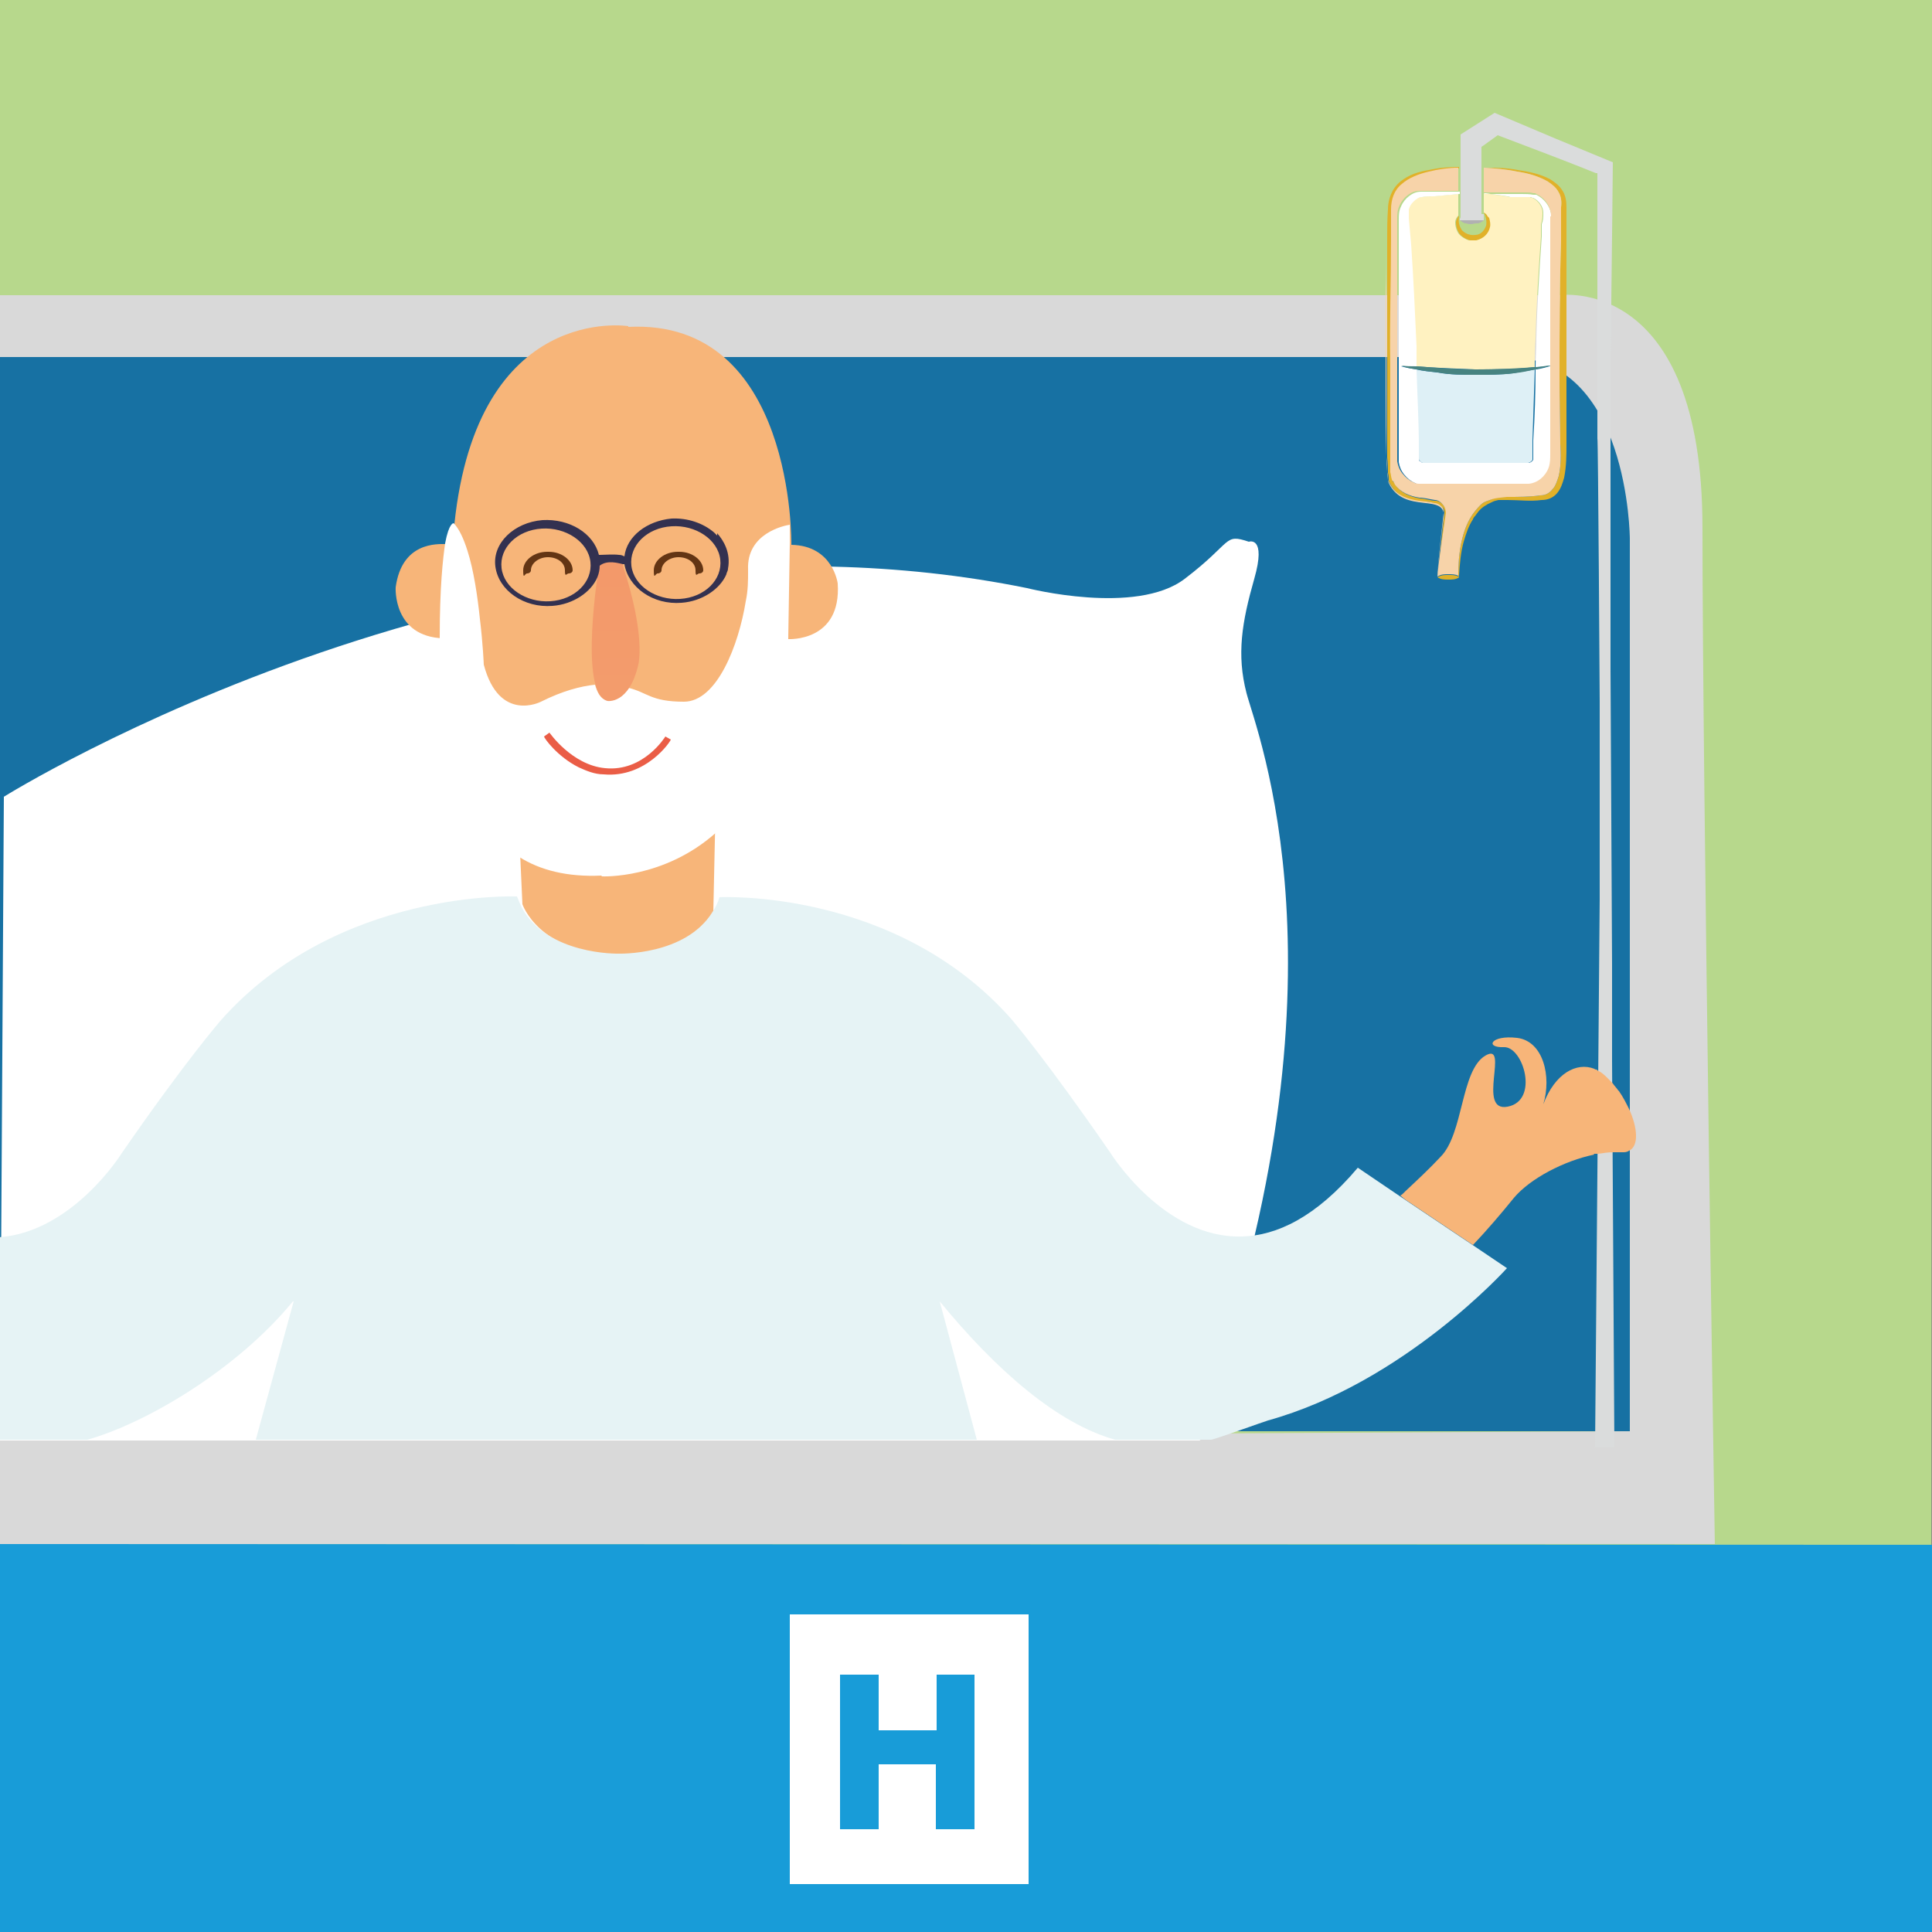
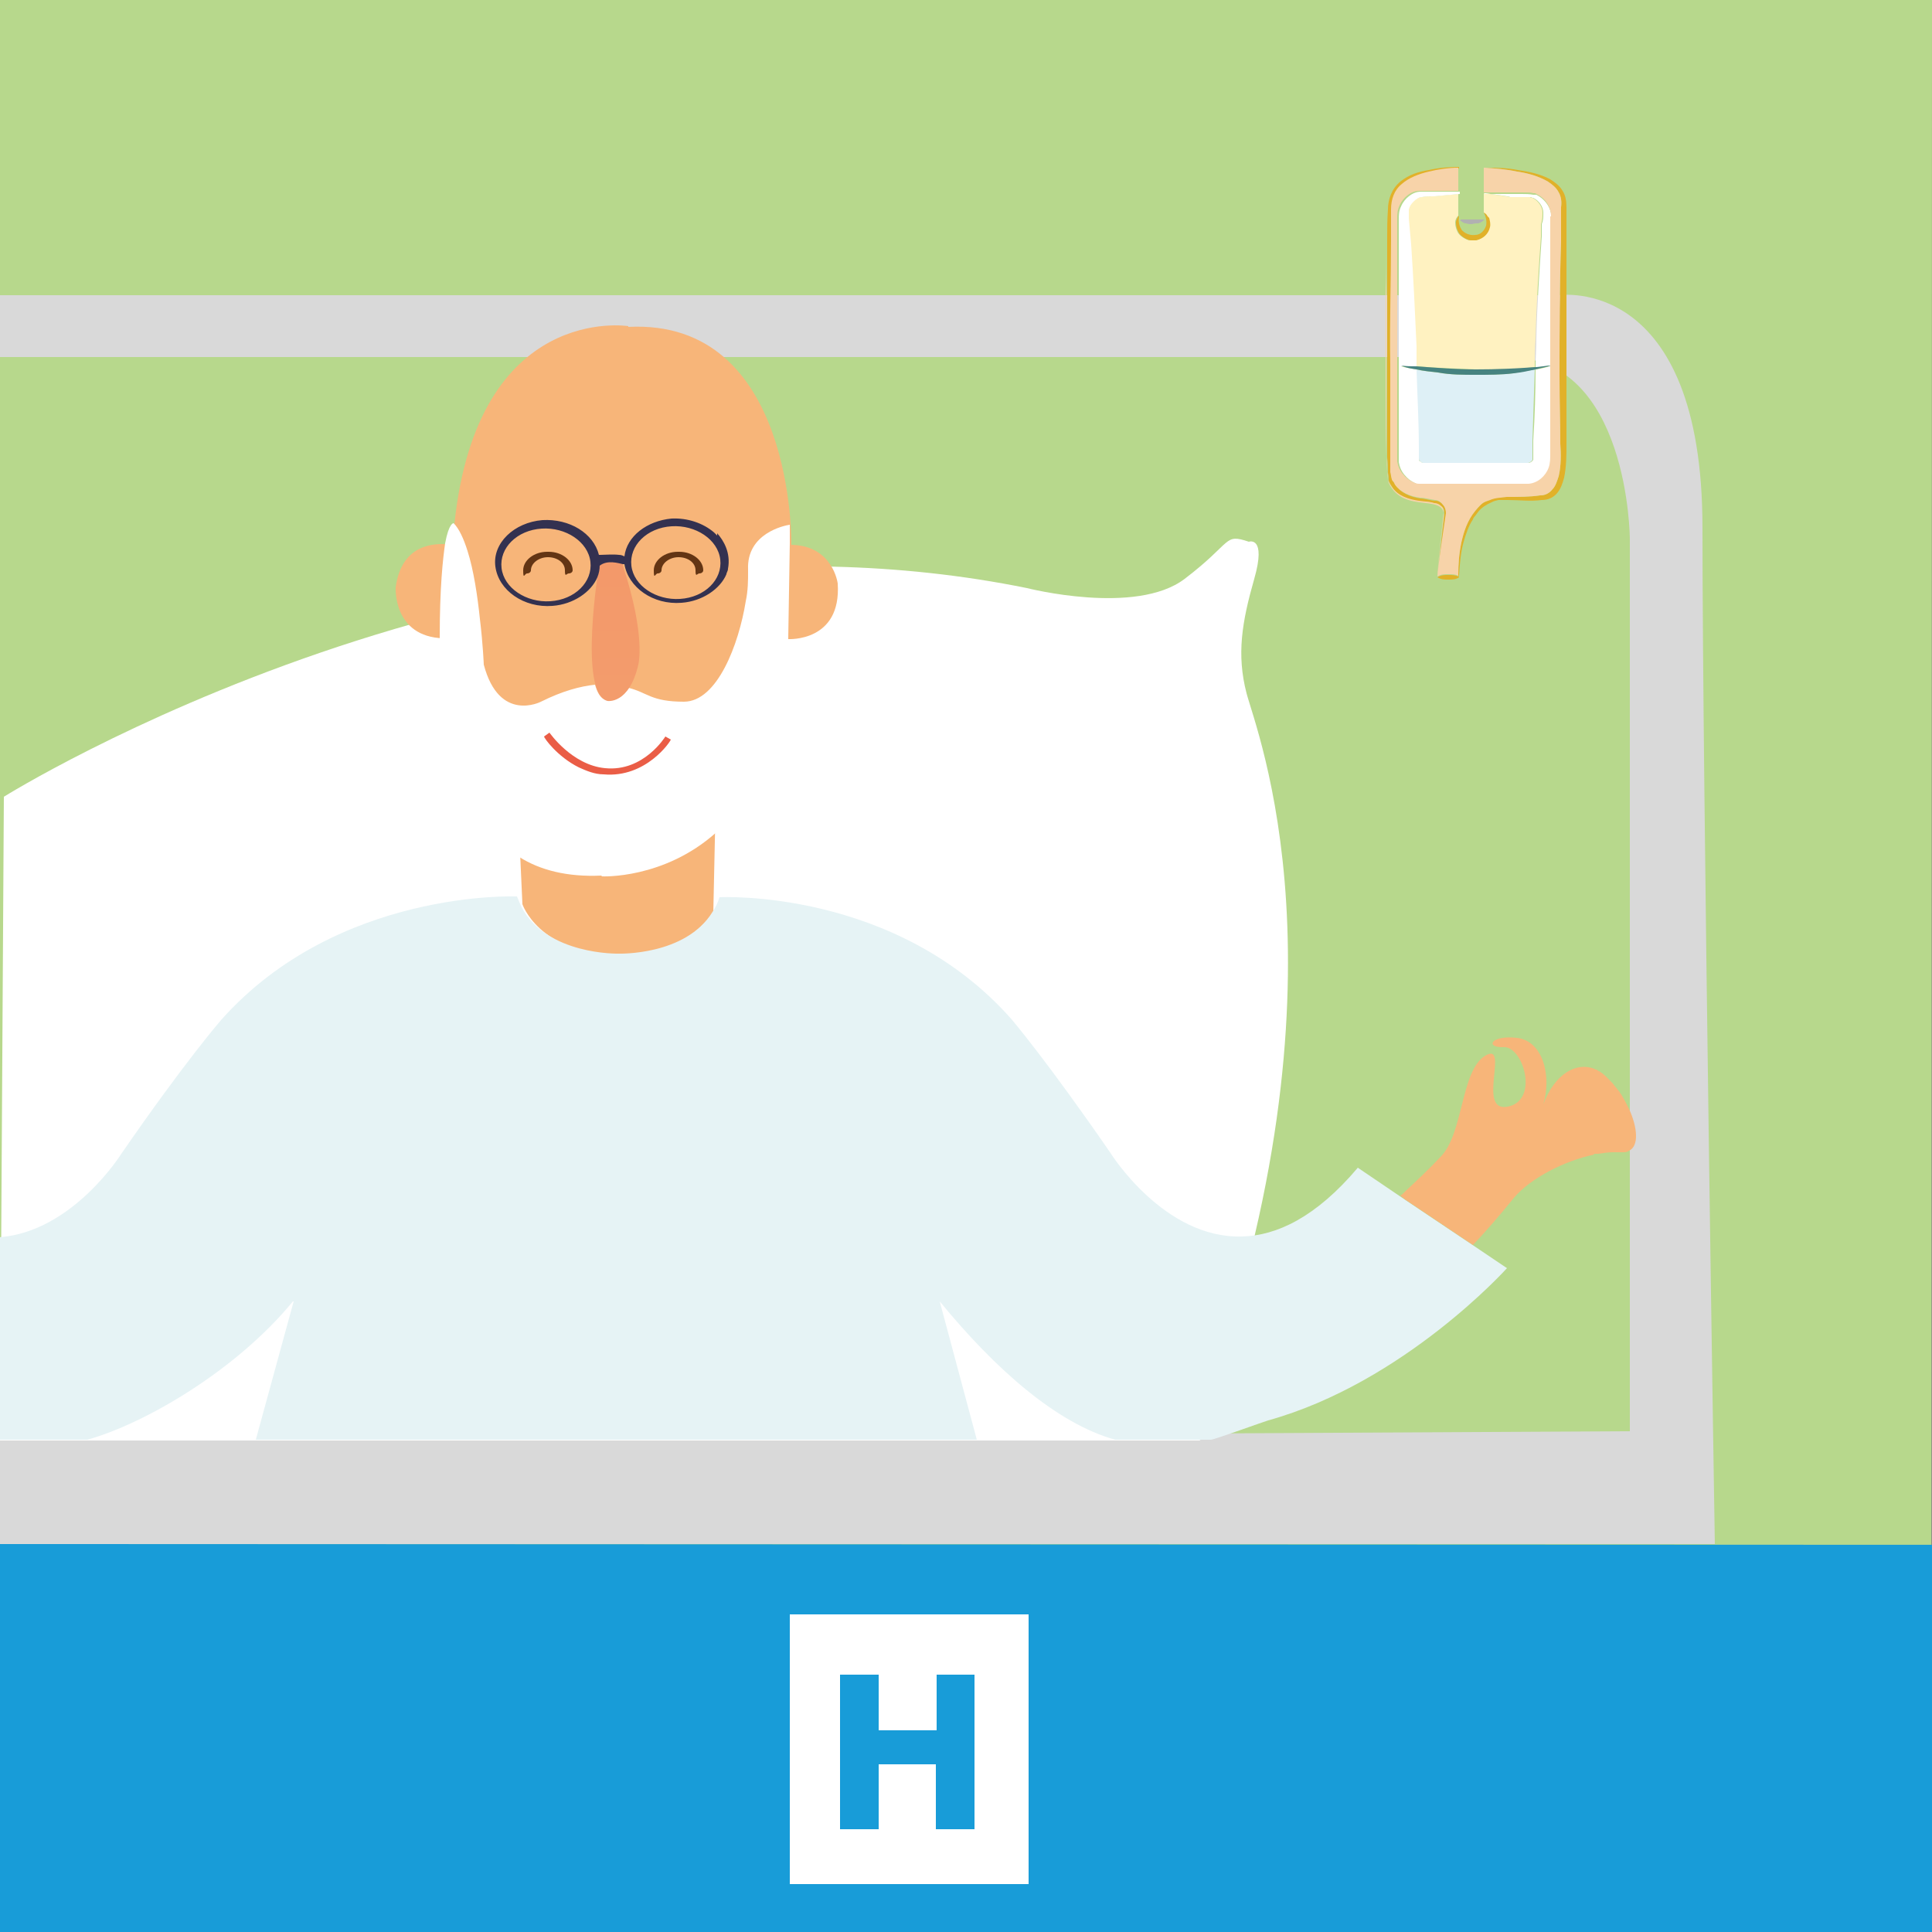
<svg xmlns="http://www.w3.org/2000/svg" version="1.1" viewBox="0 0 250 250">
  <rect x="0" y="0" width="250" height="250" fill="#808080" stroke="none" />
  <defs>
    <style>
      .st0 {
        fill: #189cd8;
      }

      .st1 {
        fill: #b1b1b1;
      }

      .st2 {
        fill: #1771a3;
      }

      .st3 {
        fill: #dadcdc;
      }

      .st4 {
        fill: #478380;
      }

      .st5 {
        fill: #fff;
      }

      .st6 {
        fill: #def0f6;
      }

      .st7 {
        fill: url(#Dégradé_sans_nom);
      }

      .st8 {
        fill: #f7d3a9;
      }

      .st9 {
        fill: #e6f3f5;
      }

      .st10 {
        fill: #fff2c1;
      }

      .st11 {
        fill: #633514;
      }

      .st12 {
        fill: #333150;
      }

      .st13 {
        fill: #ea5d46;
      }

      .st14 {
        fill: #d9d9d9;
      }

      .st15 {
        fill: #b7d88c;
      }

      .st16 {
        fill: #e1b129;
      }

      .st17 {
        fill: #f7b579;
      }
    </style>
    <linearGradient id="Dégradé_sans_nom" data-name="Dégradé sans nom" x1="79.4" y1="73" x2="83.8" y2="268.5" gradientUnits="userSpaceOnUse">
      <stop offset="0" stop-color="#f3996a" />
      <stop offset="1" stop-color="#f8bb82" />
    </linearGradient>
  </defs>
  <g id="Calque_20">
    <polygon class="st15" points="249.9 249.9 0 249.9 0 0 250 0 249.9 249.9" />
  </g>
  <g id="Calque_18">
-     <path class="st2" d="M0,46.2h190.6s12.1-3.1,18.1,6.5,2.2,15.3,2.2,27.1v105.4H0V46.2Z" />
-   </g>
+     </g>
  <g id="Calque_19">
-     <path class="st14" d="M0,46.2v-8h201.8s18.5-2.7,18.5,30.1,1.6,131.5,1.6,131.5H0v-13.5s210.9-1.1,210.9-1.1v-115.5s-.1-23.5-15.8-23.5-195.1,0-195.1,0Z" />
+     <path class="st14" d="M0,46.2v-8h201.8s18.5-2.7,18.5,30.1,1.6,131.5,1.6,131.5H0v-13.5s210.9-1.1,210.9-1.1v-115.5s-.1-23.5-15.8-23.5-195.1,0-195.1,0" />
    <path class="st14" d="M0,38.2" />
  </g>
  <g id="Calque_13">
    <path class="st5" d="M.5,103.1s65-40.7,132.4-27c0,0,14.1,3.6,20.4-1.2s5-5.9,8.3-4.8c0,0,2.3-.8.7,4.8s-2.3,9.8-1,14.8,14.2,36.9-5.4,92c0,0-1.3,4.7-.5,4.7s-155.4,0-155.4,0l.5-83.2Z" />
  </g>
  <g id="Calque_10">
    <path class="st17" d="M81.3,42.2s-19.5-3.1-22.5,25.6c0,0,0,2.6-1.1,2.6s-5.7-.3-6.5,5.6c0,0-.4,6.4,6.2,6.6,0,0,.8,15.2,9.2,17.9,0,0,.5,2.8.7,9.9l.3,6.6s2.1,6.3,12,6.5c0,0,7.8,1.2,12.7-5.4l.4-18.5s6.4-3.8,9.3-16.9c0,0,6.9.4,6.4-7.2,0,0-.6-4.9-6-5,0,0,.5-29.3-21.1-28.2Z" />
  </g>
  <g id="Calque_9">
    <path class="st5" d="M77.9,113.4s8,.4,14.8-5.7c4.7-4.2,8.8-11.5,9.3-24.2v-1l.2-12.2v-2.4c-.7.1-5.6,1.1-5.4,5.8v.3c0,1.1,0,2.4-.3,3.8-.9,5.6-3.7,13-8,13s-4.7-1.2-7.2-1.8c-.3.4-.7.8-1.2,1.1-1.7,1.1-2.6.3-3.1-1.5-1.9.2-4.2.8-7,2.2,0,0-5.4,2.8-7.4-4.8,0,0-.1-2.6-.5-5.9-.3-2.9-.8-6.3-1.6-8.8-.5-1.6-1.1-2.9-1.8-3.6h0c0,0-.6-.1-1.1,2.6-.3,2.1-.7,5.7-.7,12.2,0,1.2,0,2.4,0,3.8,0,0-.6,18,10.3,24.6,2.7,1.7,6.2,2.6,10.6,2.4h0Z" />
  </g>
  <g id="Calque_2">
    <path class="st7" d="M77.5,73.3s-2.7,16.4,1.1,17.4c0,0,2.8.5,4-4.7,0,0,1-3.7-2-12.8v-.7h-2.5s-.5.2-.6.8Z" />
  </g>
  <g id="Calque_3">
    <path class="st11" d="M68.2,74.2c.3,0,.5-.2.5-.4,0-.9,1-1.7,2.2-1.7s2.2.7,2.2,1.7.2.4.5.4.5-.2.5-.4c0-1.3-1.4-2.4-3.1-2.4h-.2c-1.7,0-3.1,1.1-3.1,2.4s.2.4.5.4Z" />
  </g>
  <g id="Calque_6">
    <g id="Calque_7">
      <path class="st12" d="M92.8,69.3c0,0-.1-.1-.2-.2,0,0-.1-.1-.2-.2-1.4-1.2-3.4-1.9-5.5-1.8-3.2.3-5.8,2.3-6.1,4.9,0,0,0,0,0,0-.2-.1-.4-.2-.7-.2-.8-.1-1.8,0-2.4,0,0,0-.2,0-.2,0-.7-2.8-3.8-4.7-7.3-4.5-3.7.3-6.5,3-6.1,6,.4,3.1,3.7,5.4,7.4,5.1,2.7-.2,5-1.8,5.8-3.7.2-.5.3-1,.3-1.5,0,0,0,0-.1,0h0s0,0,.1,0c1-.8,2.5-.3,3-.2,0,0,.1,0,.1,0h.1c0,0,0,0,0,0,.5,3,3.7,5.3,7.4,5,2.7-.2,5-1.8,5.8-3.7,0-.2.2-.4.2-.7.4-2.1-.6-3.7-1.4-4.6ZM71.2,77.8c-3.1.2-6-1.7-6.3-4.3-.3-2.6,2-4.9,5.2-5.1,3.1-.2,6,1.7,6.3,4.3.3,2.6-2,4.9-5.2,5.1ZM88,77.5c-3.1.2-6-1.7-6.3-4.3-.3-2.6,2-4.9,5.2-5.1,3.1-.2,6,1.7,6.3,4.3.3,2.6-2,4.9-5.2,5.1Z" />
    </g>
  </g>
  <g id="Calque_4">
    <path class="st11" d="M84.6,73.8c0,1.3.2.4.5.4s.5-.2.5-.4c0-.9,1-1.7,2.2-1.7s2.2.7,2.2,1.7.2.4.5.4.5-.2.5-.4c0-1.3-1.4-2.4-3.1-2.4h-.2c-1.7,0-3.1,1.1-3.1,2.4Z" />
  </g>
  <g id="Calque_8">
    <path class="st13" d="M71.1,94.8l-.7.5c0,.2,1.7,2.6,4.5,4h0c.9.4,2,.9,3.2.9,5.5.5,8.7-4.3,8.7-4.5l-.7-.4c0,0-2.8,4.6-7.8,4.1-4.3-.4-7.2-4.6-7.2-4.6Z" />
  </g>
  <g id="Calque_11">
    <path class="st9" d="M38,168.4l-4.9,17.9h93.3l-4.8-17.9c7.3,8.9,15.2,15.8,22.7,17.9h12.4c.4,0,7-2.4,7.4-2.5,17.6-4.9,30.9-19.7,30.9-19.7l-4.6-3.1-8.8-5.9-5.9-4c-5.4,6.4-10.5,8.8-15,8.9-10.1.3-17-10.8-17-10.8-8.2-11.9-12.8-17.3-12.8-17.3-15-17-37.8-15.8-37.8-15.8-.2.7-.5,1.3-.9,1.9-3.5,5.7-12.2,5.4-12.2,5.4,0,0-9.2.2-12.5-6-.2-.4-.4-.9-.6-1.4,0,0-23.2-1-38.3,16,0,0-4.7,5.4-12.9,17.3,0,0-6.3,10.1-15.8,10.8v26.2s11.4,0,11.4,0c7.5-2.1,19.3-9,26.6-17.9h0Z" />
  </g>
  <g id="Calque_15">
    <polygon class="st0" points="250 250 0 250 0 199.8 250 199.9 250 250" />
  </g>
  <g id="Calque_17">
    <g>
      <path class="st6" d="M183.6,59.2c0,.3,0,.4.2.5,0,0,.2.2.3.2,0,0,.1,0,0,0h13.6c.2,0,.5-.2.6-.4v-2.5c.1-3,.2-6.1.3-9.2-.9.2-1.9.3-2.8.5-1.6.2-3.3.2-4.9.2s-3.3,0-4.9-.3c-.9-.1-1.9-.2-2.8-.4.1,3.4.2,6.8.3,10.2v1.2h0Z" />
      <path class="st10" d="M183.9,25.5c-.4,0-.8.3-1.1.6-.3.3-.5.6-.6,1v1.2l.3,3.3c.3,4.4.5,8.8.7,13.2,0,.9,0,1.8,0,2.6,2.6.2,5.2.3,7.7.4,2.5,0,5.1,0,7.7-.3,0-1.2,0-2.5.1-3.7.1-4.4.4-8.8.7-13.2v-1.6c.2-.5.2-1.2.2-1.5,0-.7-.5-1.5-1.3-1.9,0,0-.2,0-.3-.1h-2.7c0-.1-3.3-.5-3.3-.5v2.5c.2.2.4.2.4.5,0,0,.1.1.2.2.1.4.2.8.1,1.2-.2.9-.9,1.5-1.8,1.7h-.6c-.3,0-.5-.1-.7-.2-.4-.2-.8-.5-1-.9s-.3-.8-.3-1.2.2-.7.4-.9v-2.8l-3.3.3c-.5,0-1.2,0-1.6.1h0Z" />
      <path class="st5" d="M192.1,25s3.3.4,3.3.5h2.7c.1.1.3.1.3.1.8.4,1.3,1.2,1.3,1.9s0,1-.2,1.5v1.6c-.3,4.4-.6,8.8-.7,13.2,0,1.2-.1,2.5-.1,3.7.7,0,1.4-.1,2-.2v-19.7c-.2-1-.9-1.9-1.9-2.4,0,0-.1,0-.2,0,0,0,0,0,0,0,0,0-.2,0-.2,0-.5-.1-1-.1-1.5-.1h-4.8Z" />
      <path class="st5" d="M198.7,47.8c0,3-.1,6.1-.3,9.2v2.5c-.1.2-.4.4-.6.4h-13.7c-.1,0-.3-.2-.3-.2-.2,0-.2-.2-.2-.5v-1.2c0-3.4-.2-6.8-.3-10.2-.7-.1-1.3-.2-2-.4h0c.7,0,1.3,0,2,0,0-.9,0-1.8,0-2.6-.2-4.4-.4-8.8-.7-13.2l-.3-3.3v-1.2c.1-.4.3-.7.6-1s.7-.6,1.1-.6c.4-.1,1.1-.1,1.6-.1l3.3-.3v-.3h-5c-.6,0-1.1.2-1.6.6-.4.3-.8.8-1,1.3-.3.6-.3,1.2-.3,1.7v31.4c.1.6.3,1.1.7,1.6s.9.9,1.4,1.1c.3.2.6.2.9.2h14c1.2,0,2.2-1,2.6-2.1.2-.6.2-1.2.2-1.7v-11.6c-.6.2-1.3.4-2,.5h0Z" />
      <path class="st16" d="M188.4,28.8c0,.4.1.8.3,1.2s.6.7,1,.9c.2.1.4.2.7.2h.6c.9-.2,1.6-.8,1.8-1.7.1-.4,0-.8-.1-1.2,0,0-.1-.1-.2-.2-.1-.2-.3-.4-.5-.5.3.5.4,1.2.3,1.7-.2.6-.7,1.2-1.4,1.2-.7.1-1.4-.2-1.8-.7,0,0,0-.1-.1-.2-.2-.4-.3-.9-.2-1.4v-.2c-.2.2-.4.6-.4.9h0Z" />
      <path class="st16" d="M188.8,74.6v-.2c.1-1.4.2-2.9.6-4.3.3-1,.6-2,1.2-2.9,0,0,0-.1.1-.2,0-.1.2-.2.3-.4.1-.1.2-.3.3-.4.4-.5,1-.9,1.7-1.2.4-.2.5-.2.9-.3.2,0,.6,0,1.2,0,1.5,0,2.9.2,4.4,0,.8,0,1.5-.3,2-.9s.7-1.3.9-2c.3-1.5.3-2.9.3-4.4v-30.6c0-.7-.1-1.5-.5-2.1-.4-.7-1-1.1-1.6-1.5-1.3-.7-2.8-1-4.2-1.2-1.5-.3-2.9-.3-4.4-.3h.1c1.4.1,2.8.2,4.2.5,1.4.2,2.8.6,4,1.3.6.4,1.1.8,1.4,1.4.3.5.4,1.2.3,1.9v4.4c-.2,5.9-.2,11.7-.2,17.5s.1,5.8.1,8.7c.1,1.4.1,2.9-.2,4.2-.2.6-.4,1.3-.8,1.7-.4.5-.9.8-1.6.8-1.3.2-2.8.2-4.3.2-.7,0-1.5,0-2.2.4-.8.3-.9.2-1.9,1.4-1,1.2-1.5,2.7-1.8,4.1-.3,1.4-.4,2.8-.4,4.2h0c0,.1,0,.1.1.2h0Z" />
      <path class="st16" d="M188.8,74.6s0,0-.1,0h0c-.4-.2-.8-.2-1.3-.2s-.9,0-1.4.3c.5.3.9.3,1.4.3s1,0,1.4-.3h0Z" />
      <path class="st16" d="M179.5,47.2v12c.1.7.1,1.3.1,2,.1.3.1.7.1,1,.1.3.3.6.5.9.8,1.2,2.2,1.6,3.5,1.8.7,0,1.4,0,2,.3.4,0,.7.2.9.4.3.2.3.6.3.9-.3,2.7-.6,5.3-.8,8,.3-2.7.7-5.3,1.1-8,0-.3-.1-.8-.4-1.1-.3-.4-.7-.6-1-.6-.7,0-1.4-.3-2-.3-1.3-.2-2.5-.7-3.2-1.7-.1-.2-.2-.4-.2-.4-.2,0-.2-.3-.2-.3-.1-.2-.1-.6-.2-.9v-14c-.1-5.3.1-10.7.1-16v-4c0-1.3.4-2.5,1.4-3.3.9-.8,2.2-1.3,3.5-1.6,1.2-.3,2.6-.5,3.8-.5v-.2c-1.3,0-2.6.1-3.9.4-1.3.2-2.6.6-3.7,1.5-1.1.9-1.6,2.3-1.6,3.6-.1,1.3-.1,2.7-.1,4v.9c0,5.1,0,10.1,0,15.2h0Z" />
      <path class="st4" d="M198.7,47.5c-2.6.2-5.1.3-7.7.3-2.5,0-5.1-.2-7.7-.4-.7,0-1.3,0-2-.1h0c.7.3,1.3.4,2,.5.9.2,1.9.3,2.8.4,1.6.3,3.3.3,4.9.3s3.3,0,4.9-.2c.9-.1,1.9-.3,2.8-.5.7-.2,1.4-.3,2-.5-.7,0-1.4.2-2,.2h0Z" />
      <path class="st1" d="M189,28.5h-.1c.3.2.5.4.8.4.3.1.5.1.8.1.3-.1.5-.1.8-.1.3-.1.5-.2.8-.5h-3.1Z" />
    </g>
    <path class="st8" d="M179.3,46.2v4.4c0,6.2.1,11.3.4,11.9,2,4.2,7.6,1.1,7.1,4.6s-.8,7.5-.8,7.5c.5-.3.9-.3,1.4-.3s.9,0,1.3.2h0c0-1.5.1-2.9.4-4.3.3-1.4.8-2.9,1.8-4.1s1.1-1.1,1.9-1.4c.7-.3,1.5-.3,2.2-.4,1.5,0,3,0,4.3-.2.7,0,1.2-.3,1.6-.8.4-.4.6-1.1.8-1.7.3-1.3.3-2.8.2-4.2,0-2.9-.1-5.8-.1-8.7,0-5.8,0-11.6.2-17.5v-4.4c.1-.7,0-1.4-.3-1.9-.3-.6-.8-1-1.4-1.4-1.2-.7-2.6-1.1-4-1.3-1.4-.3-2.8-.4-4.2-.5h-.1v3.2h.1v-.2.2h5.4c.3,0,.6,0,.9.1,0,0,.2,0,.2,0,0,0,0,0,0,0,0,0,.1,0,.2.1,1.1.5,1.9,1.6,1.9,2.9h-.1v30.8c0,.5,0,1.1-.2,1.7-.4,1.1-1.4,2-2.6,2.1h-14c-.3,0-.6,0-.9-.2-.5-.2-1-.6-1.4-1.1s-.6-1-.7-1.6v-31.4c0-.5,0-1.1.3-1.7.2-.5.6-1,1-1.3.5-.4,1-.6,1.6-.6h5v-3c-1.2,0-2.6.2-3.8.5-1.3.3-2.6.8-3.5,1.6-1,.8-1.4,2-1.4,3.3v4c0,5.3-.2,10.7-.1,16v14c.1.3.1.7.2.9,0,0,0,.2.2.3,0,0,.1.2.2.4.7,1,1.9,1.5,3.2,1.7.6,0,1.3.2,2,.3.3,0,.7.2,1,.6.3.3.4.8.4,1.1-.4,2.7-.8,5.3-1.1,8,.2-2.7.5-5.3.8-8,0-.3,0-.7-.3-.9-.2-.2-.5-.4-.9-.4-.6-.2-1.3-.2-2-.3-1.3-.2-2.7-.6-3.5-1.8-.2-.3-.4-.6-.5-.9,0-.3,0-.7-.1-1,0-.7,0-1.3-.1-2v-12c0-5.1,0-10.1,0-15.2,0,1.8,0,3.9-.1,6.2,0,2.6,0,5.3,0,8h0Z" />
-     <path class="st3" d="M206.3,187.3h2.6s-.3-50-.3-50c0-6.1,0-10.5,0-12.7l-.2-38.1v-31.5c0-11.3.2-22.7.3-34l-7.5-3.1-7.8-3.3-4.4,2.8c0,.7,0,2.5,0,4.5,0,1.1,0,2.2,0,3.2h0v2.9c0,.1,0,.2-.1.3v.2h.1s3,0,3,0v-.8h-.3v-8.7l.3-.2h0l1.8-1.3c4.2,1.6,8.5,3.2,12.7,4.9h.2v34.3c.1,0,.3,34,.3,34v25.7l-.6,71Z" />
  </g>
  <g id="Calque_12">
    <path class="st17" d="M206.2,149.3c.1,0,.2,0,.3,0s.2,0,.3,0c.7-.1,1.3-.2,1.9-.2.2,0,.5,0,.7,0h.5c.4,0,.6,0,.9-.2,1.3-.6,1.1-3,0-5.4-.4-.8-.8-1.6-1.3-2.3,0,0,0,0-.1-.1-.2-.3-.5-.6-.7-.9-.6-.6-1.1-1.2-1.8-1.6,0,0,0,0,0,0-.1,0-.2-.1-.3-.2-.1,0-.2,0-.3-.1-2.3-.9-5.1.6-6.6,4.6,1.1-3.6,0-8.2-3.4-8.6-3.4-.4-4.2,1.3-1.7,1.2s4.6,6.9.5,7.7.3-8.5-2.9-6.6-2.8,10.1-5.8,13.1c-1.4,1.5-3,3-4.5,4.4-.1.1-.2.2-.3.3-.1.1-.2.2-.4.3h0s0,0,0,0l.6.5,8.8,5.9c1.8-1.9,3.6-4,5.3-6.1,2.1-2.5,6.5-4.8,10.4-5.6h0ZM181.6,154.1h0s0,0,0,0Z" />
  </g>
  <g id="Calque_21">
    <path class="st5" d="M133.1,208.9h-30.9v34.9h30.9v-34.9ZM121.1,236.7v-8.4h-7.4v8.4h-5v-20h5v7.2h7.5v-7.2h4.9v20h-5Z" />
  </g>
</svg>